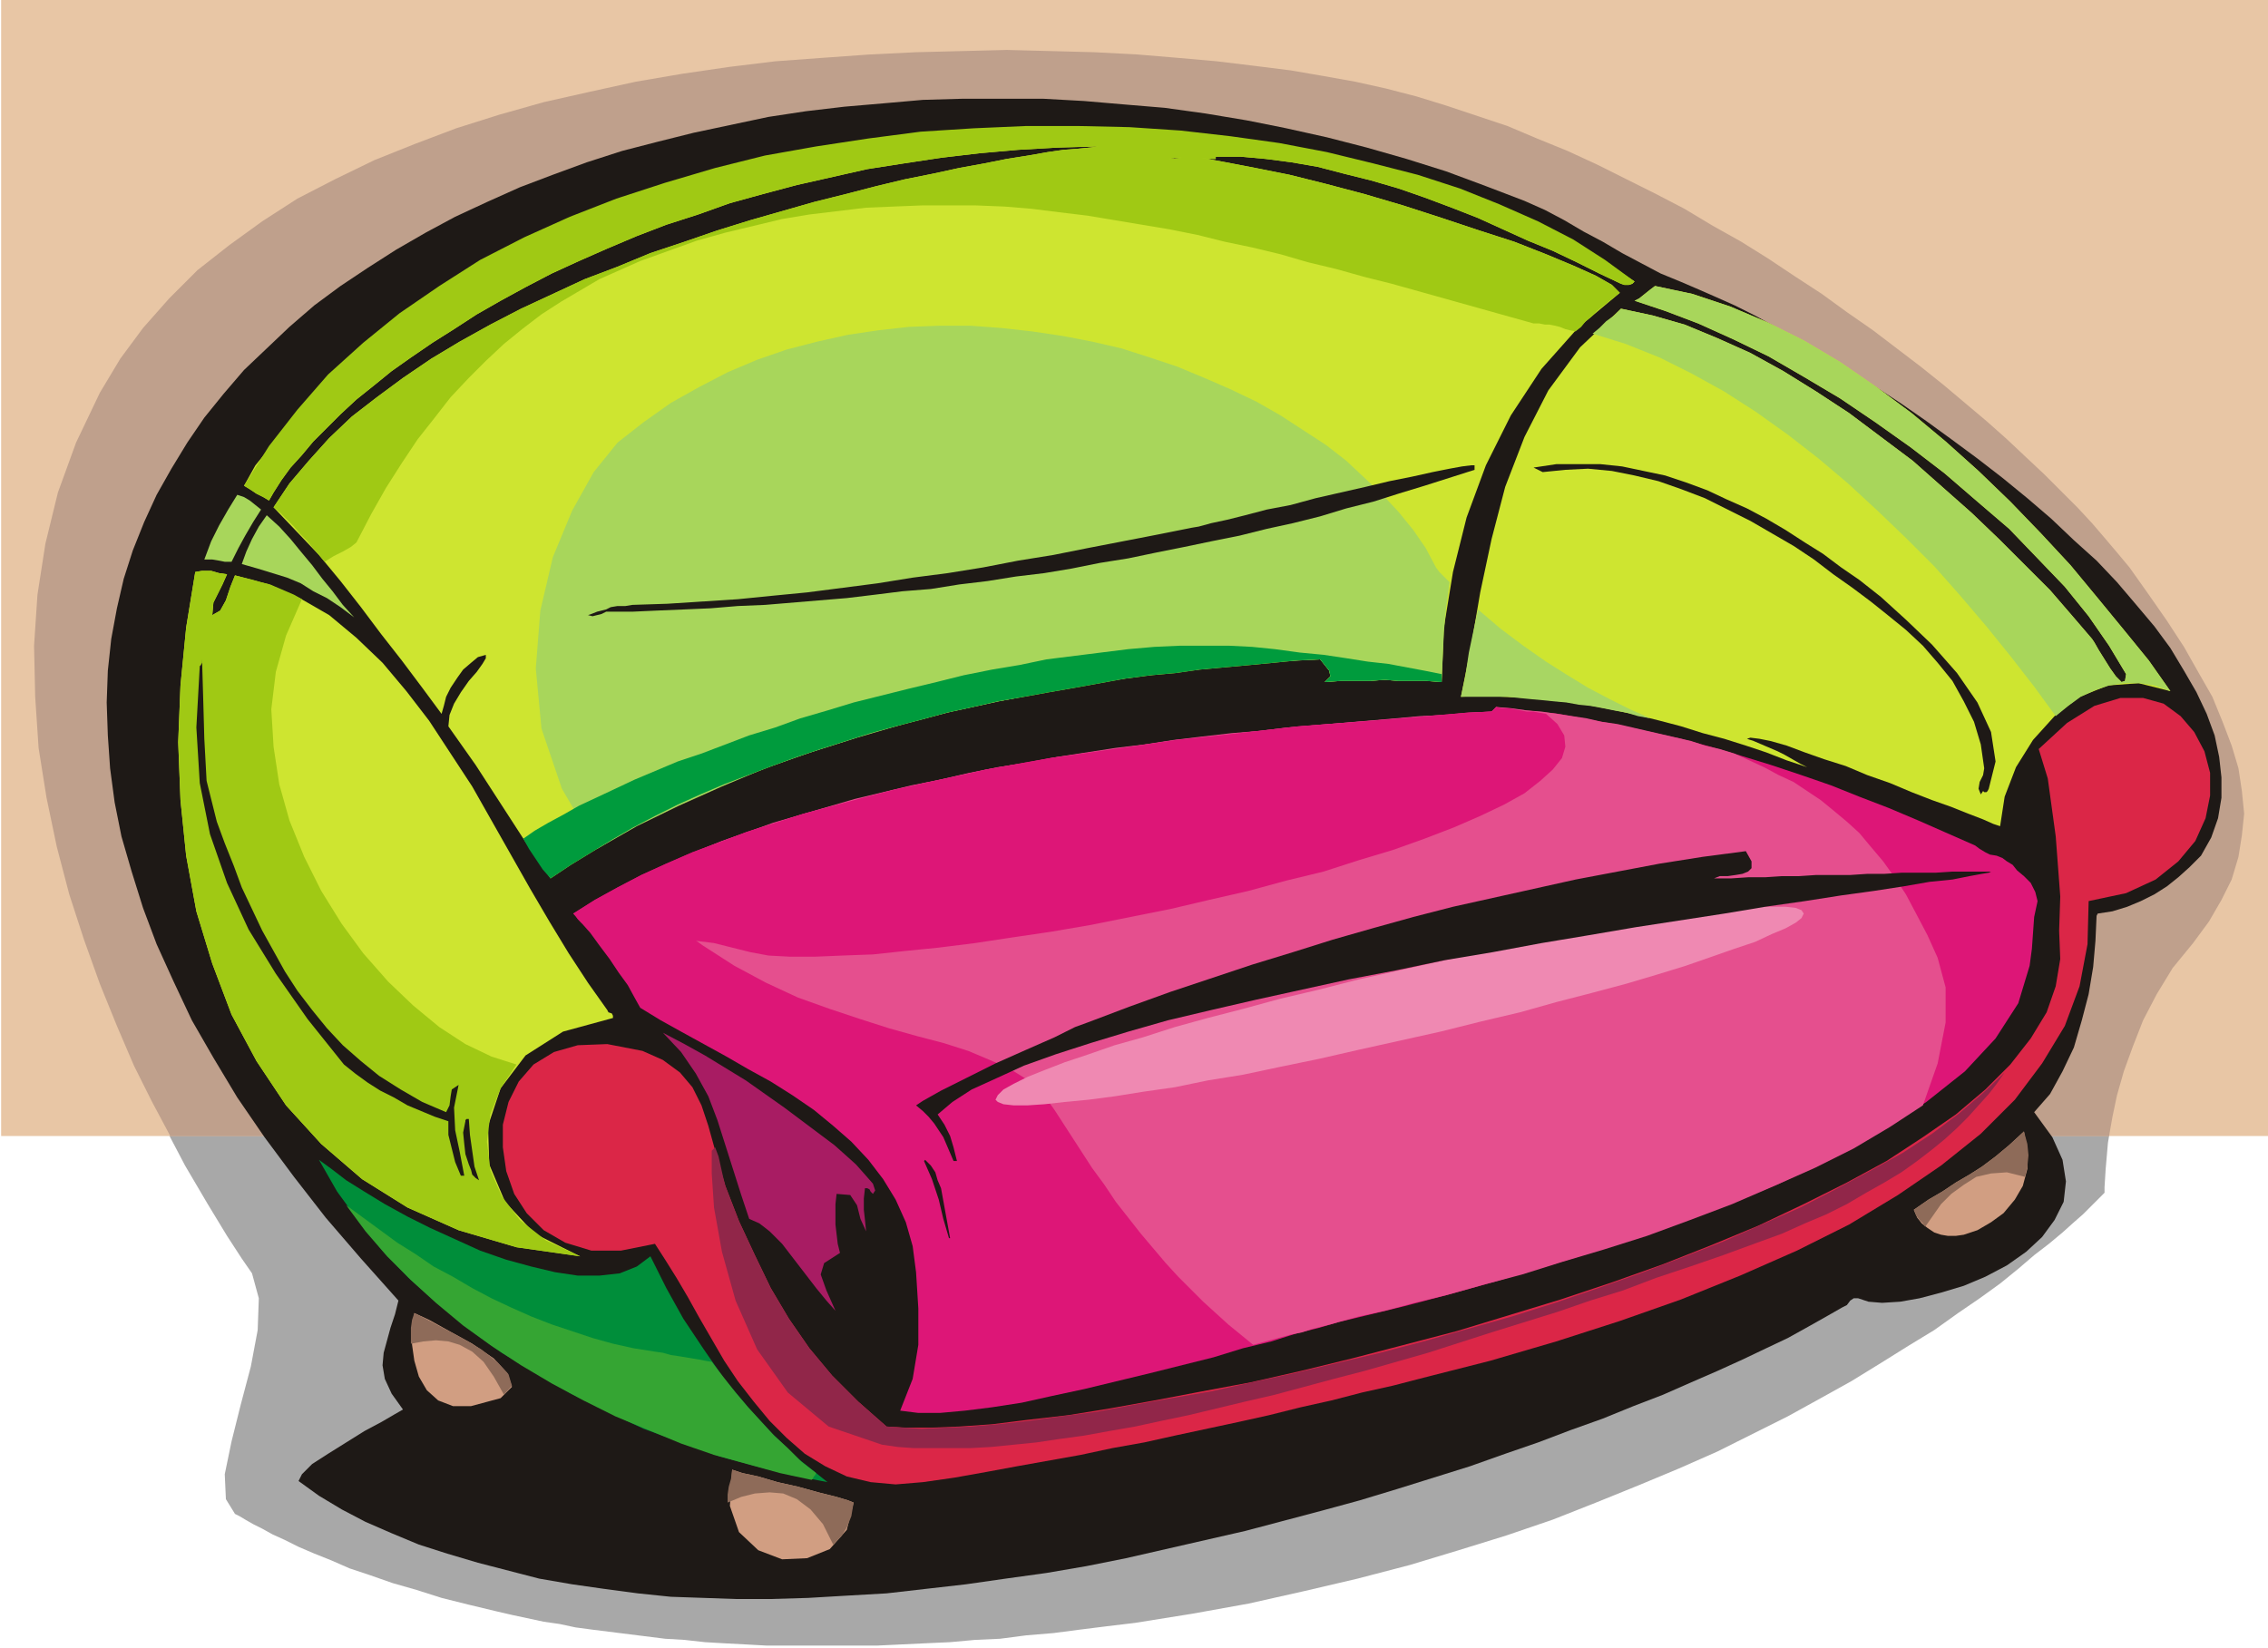
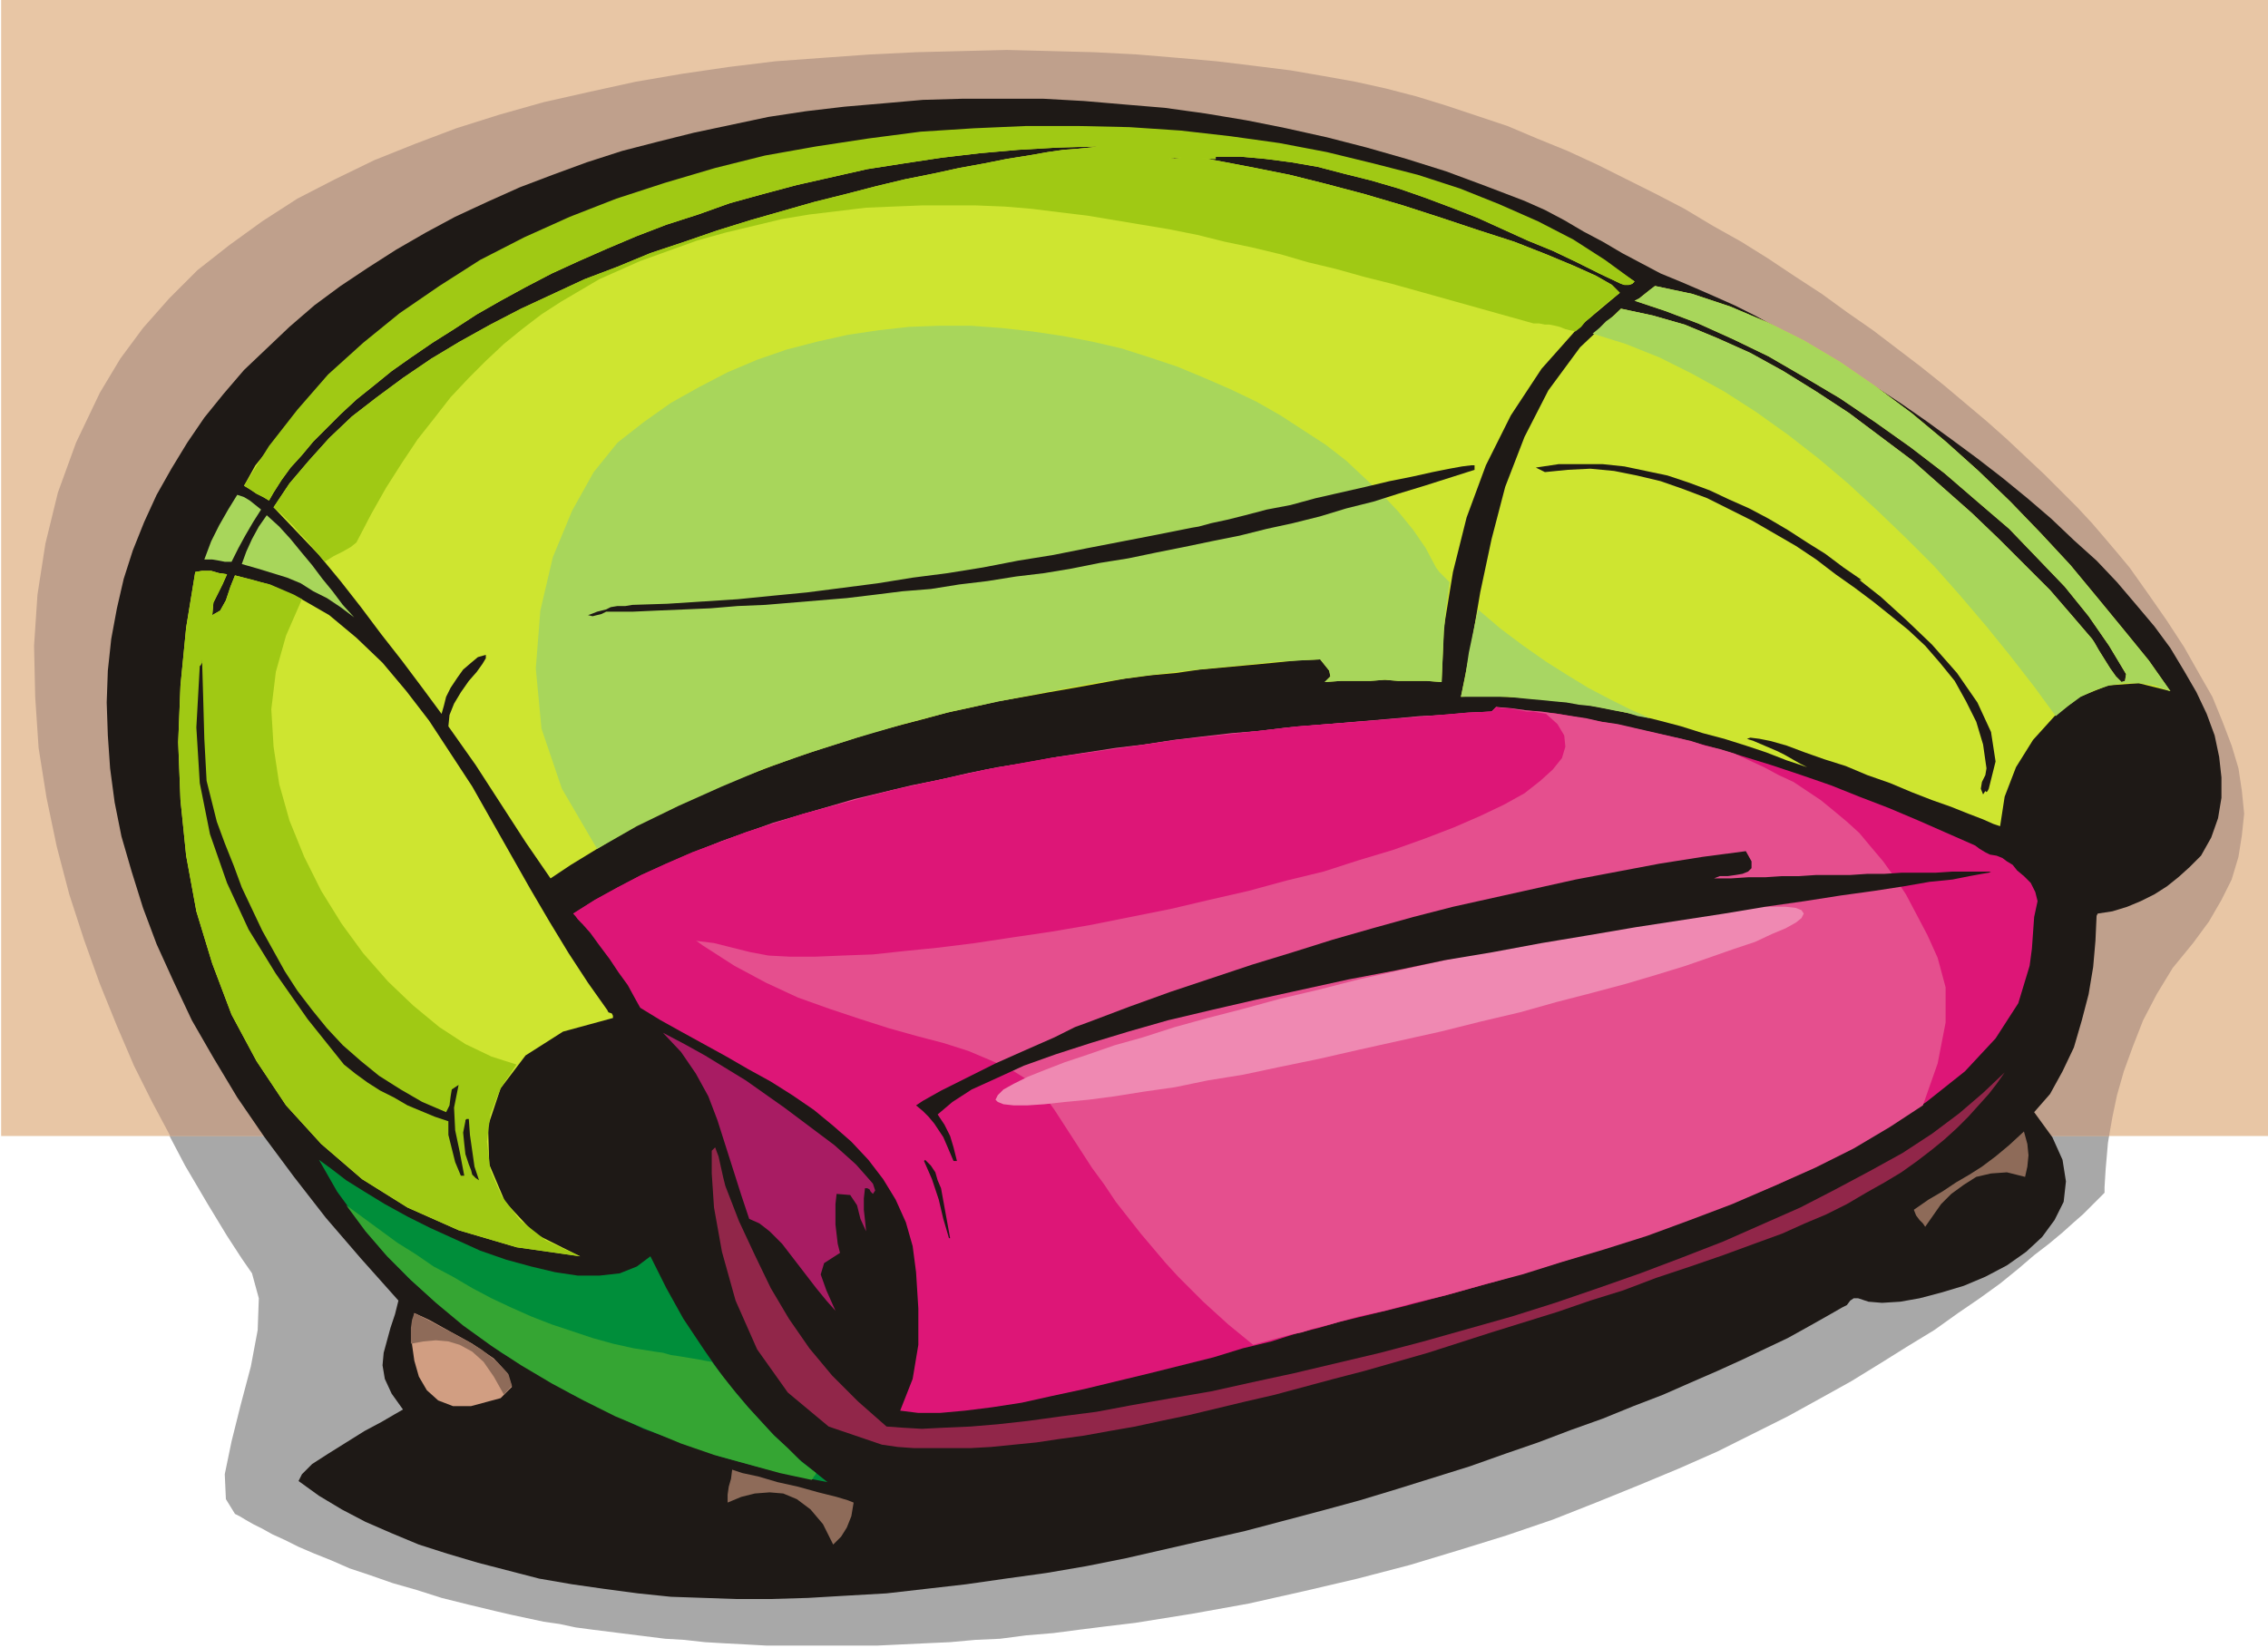
<svg xmlns="http://www.w3.org/2000/svg" fill-rule="evenodd" height="1.452in" preserveAspectRatio="none" stroke-linecap="round" viewBox="0 0 1998 1452" width="1.998in">
  <style>.pen1{stroke:none}.brush5{fill:#1e1916}.brush6{fill:#cee530}.brush8{fill:#d19e82}.brush10{fill:#dd1677}.brush13{fill:#a8d65b}</style>
  <path class="pen1" style="fill:#a8a8a8" d="m1854 1051-1 1-2 2-4 4-5 5-7 7-8 7-10 9-12 10-13 10-14 12-16 13-18 13-19 13-21 15-23 14-24 15-26 16-27 15-29 16-30 15-32 16-34 15-36 15-37 15-38 15-41 14-42 13-43 13-46 12-47 11-49 11-50 9-25 4-25 4-25 3-24 3-23 3-24 2-23 3-22 1-22 2-22 1-21 1-21 1h-98l-18-1-19-1-17-1-18-2-17-1-16-2-16-2-16-2-16-2-15-2-14-3-14-2-14-3-14-3-13-3-25-6-24-6-22-7-21-6-20-7-18-6-16-7-15-6-14-6-12-6-11-5-9-5-8-4-7-4-5-3-4-2-8-13-1-22 6-29 8-32 9-34 6-32 1-28-6-22-9-13-13-20-17-28-20-34-21-40-23-45-21-50-21-53-18-57-14-60-10-61-5-63 2-64 10-63 18-63 28-62 18-30 20-27 23-26 25-25 28-22 29-21 31-20 33-17 35-17 35-14 37-14 38-12 39-11 40-9 41-9 41-7 41-6 41-5 41-3 42-3 41-2 40-1 40-1 39 1 38 1 38 2 36 3 34 3 33 4 32 4 29 5 28 5 27 6 27 7 26 8 27 9 27 9 26 11 27 11 26 12 26 13 26 13 25 13 25 15 25 14 24 15 24 16 23 15 22 16 23 16 21 16 21 16 20 16 19 16 19 16 18 16 17 16 16 15 15 15 14 14 13 14 12 14 11 13 10 12 17 24 16 23 15 23 13 23 12 21 9 22 8 21 6 20 3 20 2 20-2 19-3 19-6 20-9 18-11 19-14 19-27 37-20 38-14 37-9 34-5 30-2 23-1 16v5z" />
  <path class="pen1" style="fill:#e8c6a5" d="M1 0h1997v1001H1V0z" />
  <path class="pen1" style="fill:#bfa08c" d="M1858 1001H150l-16-30-16-32-15-35-15-37-14-39-13-40-11-42-9-43-7-44-3-45-1-45 3-45 7-45 11-45 16-44 21-44 18-30 20-27 23-26 25-25 28-22 29-21 31-20 33-17 35-17 35-14 37-14 38-12 39-11 40-9 41-9 41-7 41-6 41-5 41-3 42-3 41-2 40-1 40-1 39 1 38 1 38 2 36 3 34 3 33 4 32 4 29 5 28 5 27 6 27 7 26 8 27 9 27 9 26 11 27 11 26 12 26 13 26 13 25 13 25 15 25 14 24 15 24 16 23 15 22 16 23 16 21 16 21 16 20 16 19 16 19 16 18 16 17 16 16 15 15 15 14 14 13 14 12 14 11 13 10 12 17 24 16 23 15 23 13 23 12 21 9 22 8 21 6 20 3 20 2 20-2 19-3 19-6 20-9 18-11 19-14 19-18 22-14 23-12 23-9 23-8 22-6 21-4 19-3 17z" />
  <path class="pen1 brush5" d="m1480 248 14 6 16 7 18 8 18 9 20 11 20 11 21 13 22 13 22 14 23 15 23 16 22 16 23 17 22 17 22 18 21 18 20 19 20 18 18 19 17 20 16 19 14 19 12 20 11 19 9 19 7 19 4 19 2 18v18l-3 18-6 17-9 16-10 10-10 9-10 8-11 7-12 6-12 5-13 4-13 2-1 2-1 22-2 23-4 24-6 23-7 24-10 21-11 20-14 16 16 22 9 20 3 19-2 18-8 16-11 15-14 13-17 12-19 10-19 8-20 6-19 5-17 3-16 1-12-1-9-3h-4l-3 2-3 4-4 2-14 8-16 9-18 10-19 9-21 10-22 10-23 10-25 11-26 10-27 11-28 10-29 11-29 10-31 11-32 10-32 10-33 10-33 9-34 9-34 9-35 8-35 8-35 8-35 7-35 6-36 5-35 5-35 4-35 4-35 2-34 2-34 1h-29l-29-1-29-1-29-3-30-4-28-4-29-5-27-7-27-7-27-8-25-8-24-10-23-10-21-11-20-12-18-13 3-6 9-9 14-9 16-10 16-10 15-8 12-7 7-4-10-14-6-13-2-12 1-11 3-11 3-11 4-12 3-12-33-37-31-36-28-36-26-35-24-35-21-35-19-33-16-34-15-33-12-32-10-32-9-31-6-30-4-30-2-29-1-29 1-28 3-28 5-27 6-26 8-25 10-25 11-24 13-23 14-23 15-22 17-21 18-21 20-19 20-19 22-19 23-17 24-16 25-16 26-15 26-14 28-13 29-13 29-11 30-11 31-10 31-8 32-8 33-7 33-7 33-5 34-4 35-3 34-3 35-1h71l36 2 35 3 36 3 36 5 36 6 35 7 36 8 35 9 35 10 35 11 35 13 34 13 18 8 17 9 17 10 17 9 17 10 17 9 17 9 17 7z" />
  <path class="pen1 brush6" d="m172 504 6-1h8l7 2 7 1-4 9-4 8-4 8-1 11 7-4 5-9 4-12 4-10 30 8 27 12 26 15 24 20 23 22 21 25 20 26 19 29 19 29 17 30 17 30 17 30 17 29 17 28 17 26 17 24 1 2 3 1 1 2v2l-44 12-33 21-22 29-11 33 1 34 14 33 26 28 40 20-56-8-51-15-45-20-40-25-36-31-31-34-26-39-22-41-17-45-14-46-9-49-5-49-2-51 2-50 5-51 8-49z" />
  <path class="pen1 brush6" d="M1071 138v2h-8l-5-1h-23l-5 1 11-1h17l22 4 26 5 30 6 32 8 34 9 34 10 34 11 33 11 31 10 28 11 24 10 20 9 14 8 7 7-37 31-32 36-27 41-22 44-17 46-12 48-8 49-2 48-13-1h-25l-12-1-13 1h-26l-14 1 5-5-1-5-4-5-4-5-21 1-20 2-21 2-22 2-22 2-21 3-22 2-23 3-22 4-22 4-23 4-22 4-23 4-22 5-23 5-22 6-23 6-22 6-22 7-22 7-21 7-22 8-21 8-21 8-21 9-20 9-20 10-19 10-19 11-18 11-18 11-18 12-11-16-11-16-11-17-11-17-11-17-11-17-12-17-12-17 1-10 4-10 6-10 7-10 7-8 5-7 3-5v-3l-7 2-6 5-7 6-5 7-6 9-4 8-2 8-2 7-17-23-18-24-18-23-18-24-18-23-19-23-20-21-20-21 14-21 17-20 18-20 20-19 22-17 23-17 25-17 25-15 27-15 27-14 28-13 28-13 29-11 29-12 30-10 29-10 29-9 28-8 28-8 28-7 27-7 25-6 25-5 23-5 22-4 20-4 19-3 17-3 14-2 13-1 10-1 8-1-36 1-35 2-34 3-34 4-33 5-32 5-31 7-31 7-30 8-29 8-28 10-28 9-26 10-26 11-25 11-24 11-23 12-22 12-21 12-20 13-19 12-19 13-17 12-16 13-15 12-14 13-12 12-12 12-10 12-10 11-8 11-7 11-4 7-5-3-6-3-6-4-5-3 10-18 13-16 15-15 16-14 17-13 17-12 17-12 16-12 26-19 27-19 29-17 30-17 31-16 32-15 34-14 34-12 36-12 36-11 36-9 38-9 38-7 38-6 38-5 39-4 39-3 38-1h39l38 1 38 3 38 4 37 5 37 7 35 8 35 10 34 11 34 13 32 14 30 16 30 17 28 19-2 2-3 1h-4l-3-1-19-9-20-10-21-10-22-9-22-10-22-10-23-9-24-9-23-8-24-7-24-6-23-6-23-4-23-3-22-2h-22z" />
  <path class="pen1" style="fill:#008e3a" d="m281 1022 11 8 13 10 16 10 18 11 20 11 20 10 22 10 22 10 23 8 22 6 21 5 20 3h19l18-2 15-6 12-9 14 28 15 27 18 27 18 26 21 25 21 23 24 23 25 20-31-6-32-8-33-9-33-12-33-12-32-15-32-16-31-18-30-18-29-21-27-22-26-23-23-24-21-26-19-26-16-28z" />
  <path class="pen1 brush8" d="M415 1239h-16l-13-5-10-9-7-12-4-14-2-14v-15l2-13 13 6 18 10 20 11 19 13 12 13 4 12-10 10-26 7z" />
-   <path class="pen1" style="fill:#db2647" d="m1814 820 1-30-4-53-7-51-8-26 25-23 24-15 23-7h20l18 5 15 11 12 14 9 17 5 19v20l-4 20-9 20-15 18-20 16-26 12-33 7-1 38-7 37-13 35-20 33-24 32-30 30-35 28-38 26-43 26-46 23-50 22-52 21-54 19-56 18-58 17-59 15-27 7-27 6-27 7-27 6-28 7-27 6-28 6-28 6-27 6-28 5-28 6-28 5-28 5-27 5-28 5-28 4-24 2-22-2-21-5-19-9-18-11-16-14-15-15-14-17-14-18-12-18-11-19-11-19-10-18-10-17-10-16-9-14-30 6h-26l-23-7-19-11-15-15-11-17-7-20-3-21v-20l5-20 9-18 13-15 18-11 21-6 26-1 31 6 18 8 15 11 11 13 8 16 6 18 5 18 5 18 5 17 12 31 14 30 14 29 16 27 18 26 20 24 23 23 25 22 17 1h22l25-1 29-2 32-4 35-4 37-6 39-7 42-8 43-8 44-10 45-11 46-12 46-12 46-14 46-14 45-15 45-16 43-17 41-17 40-19 38-19 35-19 32-21 29-20 26-22 22-22 18-23 14-23 8-23 4-24-1-25z" />
  <path class="pen1 brush10" d="m1314 627 4-4 27 3 28 3 27 5 27 5 27 6 27 6 26 7 27 8 26 8 27 9 26 9 25 10 26 10 26 11 25 11 25 11 4 3 5 3 4 2 6 1 5 2 4 3 5 3 4 5 6 5 6 6 4 8 2 8-3 14-1 14-1 14-2 15-10 33-20 31-27 29-34 27-40 26-44 24-48 23-50 20-50 19-51 17-49 15-47 14-43 12-38 10-33 8-25 6-17 5-20 5-22 7-25 6-26 8-28 7-28 7-29 7-29 7-28 6-27 6-26 4-24 3-22 2h-19l-16-2 11-28 5-30v-32l-2-32-3-23-6-21-9-20-11-18-13-17-15-16-16-14-17-14-19-13-19-12-20-11-19-11-20-11-20-11-18-10-18-11-5-9-6-11-8-11-8-12-9-12-8-11-8-9-7-8 19-12 20-11 21-11 22-10 23-10 24-9 24-9 25-8 25-8 26-7 26-7 27-7 27-6 28-6 27-6 28-5 28-5 28-4 28-4 28-4 27-4 28-3 27-3 27-3 26-3 26-2 26-2 25-2 24-2 24-2 23-2 22-1z" />
  <path class="pen1" style="fill:#a81c63" d="m723 1000 4 3 8 6 9 8 10 9 8 9 7 8 2 6-2 3-2-2-1-2-2-1h-2l-1 9v10l1 9 1 10-5-11-3-12-6-9-12-1-1 9v18l2 17 2 8-14 9-3 10 5 14 8 18-8-9-9-11-10-13-10-13-10-13-11-11-9-7-9-4-7-21-7-22-7-22-7-22-8-21-11-20-13-19-16-17 19 10 18 10 18 11 18 11 17 12 17 12 16 12 16 12z" />
-   <path class="pen1 brush8" d="m752 1324-6 24-15 17-20 8-22 1-21-8-17-16-8-23 2-32 9 3 14 3 17 5 18 4 18 5 16 4 10 3 5 2z" />
  <path class="pen1 brush5" d="m815 1022 5 5 4 6 2 7 3 7 8 44h-1l-5-17-4-17-6-18-7-16 1-1z" />
  <path class="pen1 brush6" d="m1440 265 4-2 5-4 5-4 4-3 33 7 33 11 33 14 32 16 32 19 32 22 31 23 30 25 29 26 28 27 27 28 26 28 24 29 23 28 22 27 19 27-28-7-27 2-25 10-22 17-19 21-15 24-10 26-4 26-6-2-9-4-13-5-15-6-17-6-18-7-19-8-20-7-19-8-19-6-17-6-16-6-14-4-10-2-8-1-3 1 6 2 7 3 7 3 7 3 6 3 7 4 7 4 6 3-18-6-18-7-18-6-19-6-19-5-19-6-19-5-20-5-19-4-20-4-19-3-20-2-19-2-20-1-19-1-19 1 9-45 8-47 10-47 12-46 17-44 21-41 28-38 36-34 28 6 28 8 29 12 29 13 29 16 29 18 29 19 28 21 28 21 26 23 26 23 24 23 23 23 22 22 19 22 18 21 2 3 4 7 5 8 5 8 5 7 5 5 3-1 1-6-15-25-18-26-21-26-24-25-25-26-28-24-29-25-30-23-31-22-31-21-32-19-31-18-31-15-31-14-29-11-27-9z" />
-   <path class="pen1 brush5" d="m1638 511 19 15 22 20 23 22 22 25 18 26 12 26 4 26-6 24-1 2-1 1h-2l-1-1-2 3-2-5 1-6 3-6 1-6-3-21-6-20-9-18-10-18-13-16-13-15-15-14-16-13-15-12-16-12-17-12-17-13-18-12-19-11-19-11-20-10-20-10-21-8-20-7-21-5-20-4-21-2-20 1-20 2-2-1-2-1-2-1-2-1 20-3h39l19 2 19 4 19 4 18 6 19 7 17 8 18 8 17 9 17 10 17 11 16 10 16 12 16 11z" />
-   <path class="pen1 brush8" d="m1783 997 3 17v16l-4 15-7 12-10 12-11 8-12 7-12 4-7 1h-7l-6-1-6-2-6-4-5-4-4-5-3-7 13-9 12-7 12-8 12-7 11-7 12-9 12-10 13-12z" />
+   <path class="pen1 brush5" d="m1638 511 19 15 22 20 23 22 22 25 18 26 12 26 4 26-6 24-1 2-1 1l-1-1-2 3-2-5 1-6 3-6 1-6-3-21-6-20-9-18-10-18-13-16-13-15-15-14-16-13-15-12-16-12-17-12-17-13-18-12-19-11-19-11-20-10-20-10-21-8-20-7-21-5-20-4-21-2-20 1-20 2-2-1-2-1-2-1-2-1 20-3h39l19 2 19 4 19 4 18 6 19 7 17 8 18 8 17 9 17 10 17 11 16 10 16 12 16 11z" />
  <path class="pen1" d="M1071 138v2h-8l-5-1h-23l-5 1 11-1h17l22 4 26 5 30 6 32 8 34 9 34 10 34 11 33 11 31 10 28 11 24 10 20 9 14 8 7 7-5 4-5 4-5 4-5 4-5 5-5 4-4 5-5 4-5-1-4-1-5-2-4-1-5-1h-4l-5-1h-5l-25-7-25-7-25-7-25-7-25-7-24-6-25-7-25-6-24-7-25-6-24-5-24-6-25-5-24-4-24-4-24-4-25-3-24-3-24-2-25-1h-48l-25 1-24 1-25 3-25 3-24 4-25 6-25 6-25 7-25 9-25 9-18 8-18 8-17 10-17 10-17 11-17 13-16 13-16 15-15 15-16 17-14 18-15 19-14 21-14 22-13 23-13 25-5 4-7 4-8 4-8 5-5-6-6-7-5-6-6-6-5-6-6-6-6-6-6-5 14-21 17-20 18-20 20-19 22-17 23-17 25-17 25-15 27-15 27-14 28-13 28-13 29-11 29-12 30-10 29-10 29-9 28-8 28-8 28-7 27-7 25-6 25-5 23-5 22-4 20-4 19-3 17-3 14-2 13-1 10-1 8-1-36 1-35 2-34 3-34 4-33 5-32 5-31 7-31 7-30 8-29 8-28 10-28 9-26 10-26 11-25 11-24 11-23 12-22 12-21 12-20 13-19 12-19 13-17 12-16 13-15 12-14 13-12 12-12 12-10 12-10 11-8 11-7 11-4 7-5-3-6-3-6-4-5-3 22-35 25-32 27-31 31-28 32-26 35-24 36-23 39-20 40-18 41-16 43-14 44-13 44-11 45-8 46-7 46-6 47-3 46-2h46l45 1 45 3 44 5 43 6 42 8 41 10 39 10 37 12 35 14 34 15 31 16 28 18 26 19-2 2-3 1h-4l-3-1-19-9-20-10-21-10-22-9-22-10-22-10-23-9-24-9-23-8-24-7-24-6-23-6-23-4-23-3-22-2h-22zM172 504l6-1h8l7 2 7 1-4 9-4 8-4 8-1 11 7-4 5-9 4-12 4-10 8 2 8 2 7 2 8 2 7 3 7 3 7 3 7 4-14 32-9 32-4 33 2 33 5 33 9 32 13 32 15 30 18 29 19 26 22 25 22 21 23 19 23 15 23 11 22 7-14 21-9 23-3 24 3 25 10 23 16 21 23 18 30 14-56-8-51-15-45-20-40-25-36-31-31-34-26-39-22-41-17-45-14-46-9-49-5-49-2-51 2-50 5-51 8-49z" style="fill:#a0c914" />
  <path class="pen1 brush13" d="m1440 265 4-2 5-4 5-4 4-3 33 7 33 11 33 14 32 16 32 19 32 22 31 23 30 25 29 26 28 27 27 28 26 28 24 29 23 28 22 27 19 27-14-5-13-2h-14l-13 2-12 4-13 6-11 8-11 9-19-26-21-27-21-26-23-27-23-26-25-25-25-24-26-24-26-22-27-21-28-20-28-18-29-16-28-14-30-12-29-9 6-5 6-6 7-5 6-6 28 6 28 8 29 12 29 13 29 16 29 18 29 19 28 21 28 21 26 23 26 23 24 23 23 23 22 22 19 22 18 21 2 3 4 7 5 8 5 8 5 7 5 5 3-1 1-6-15-25-18-26-21-26-24-25-25-26-28-24-29-25-30-23-31-22-31-21-32-19-31-18-31-15-31-14-29-11-27-9z" />
  <path class="pen1 brush5" d="m178 581 1 34 1 36 2 37 9 36 7 19 8 20 7 19 9 19 9 19 10 18 10 18 11 17 13 17 13 16 14 15 16 14 16 13 19 12 19 11 21 9 3-6 1-8 1-6 6-4-4 20 1 20 4 19 4 21h-3l-5-12-3-12-3-12v-12l-12-4-12-5-12-5-12-7-12-6-11-7-11-8-10-8-32-40-28-40-24-39-19-41-15-43-9-45-3-49 3-54 1-1 1-2v-3z" />
  <path class="pen1 brush13" d="m209 436 6 2 5 3 5 4 5 4-7 11-7 12-6 11-6 12h-6l-5-1-6-1h-7l6-16 7-14 8-14 8-13zm26 18 11 10 10 11 9 11 10 12 9 12 9 11 9 12 10 11-12-9-12-8-12-6-11-7-12-5-13-4-13-4-14-4 4-11 5-11 6-11 7-10z" />
  <path class="pen1 brush5" d="m413 986 1 14 2 14 2 14 4 12-3-2-3-3-1-4-2-5-3-9-1-9-1-10 2-10v-1l1-1h2z" />
  <path class="pen1" style="fill:#e54f8e" d="m1314 627 4-4 13 1 14 2 13 1 14 2 13 2 13 2 13 3 14 2 13 3 13 3 13 3 13 3 13 3 12 4 13 3 13 4 13 6 13 6 13 7 13 6 12 8 12 8 11 9 12 10 11 10 10 12 11 13 10 14 10 15 9 17 10 19 9 20 7 26v31l-7 36-13 37-29 19-32 19-34 17-36 16-37 16-37 14-38 14-38 12-37 11-35 11-34 9-32 9-29 7-26 7-23 5-18 5-7 2-8 2-8 2-9 3-10 2-11 3-11 3-11 3-11-9-11-9-11-10-11-10-11-11-11-11-11-12-11-13-11-13-11-14-11-14-10-15-11-15-11-17-11-17-11-17-10-14-13-12-16-10-18-8-19-8-22-7-23-6-25-7-25-8-27-9-28-10-28-13-28-15-28-18-29-21-28-25-2-2-3-2-2-3-2-2 20-10 20-9 21-9 22-9 23-8 22-8 24-7 24-7 24-7 25-6 25-6 25-5 26-6 25-5 26-4 26-5 26-4 26-4 25-3 26-4 25-3 26-3 25-2 24-3 24-2 24-2 24-2 23-2 22-2 22-1 21-2 20-1z" />
  <path class="pen1 brush13" d="m1277 513-3 22-2 22-1 22-1 22-13-1h-25l-12-1-13 1h-26l-14 1 5-5-1-5-4-5-4-5-38 2-40 4-40 4-41 5-41 6-42 8-41 8-42 9-42 11-41 12-41 13-40 14-38 16-38 17-37 18-35 20-31-53-18-53-5-53 4-51 11-47 17-41 19-34 21-26 23-18 24-17 25-14 25-13 26-11 26-9 27-7 27-6 27-4 27-3 27-1h27l27 2 27 3 27 4 26 5 26 6 25 8 24 8 24 10 23 10 23 11 21 12 20 13 20 13 18 14 16 15 16 15 14 15 13 16 11 16 9 17 3 4 3 3 3 3 3 3z" />
  <path class="pen1" style="fill:#a8d663" d="m1454 633-11-2-10-3-11-2-10-2-11-2-10-1-11-2-11-1-10-1-11-1-10-1-10-1h-41l4-19 3-20 4-19 4-19 20 17 20 15 20 14 19 12 18 11 19 10 18 9 18 8z" />
  <path class="pen1 brush5" d="m534 537 4-2 6-1h7l6-1 31-1 31-2 31-2 30-3 31-3 31-4 31-4 31-5 31-4 31-5 31-6 31-5 30-6 31-6 31-6 30-6 6-1 11-3 14-3 16-4 19-5 21-4 22-6 22-5 22-5 21-5 20-4 18-4 15-3 11-2 8-1h3v4l-22 7-22 7-23 7-22 7-24 6-23 7-24 6-23 5-24 6-25 5-24 5-25 5-24 5-25 4-25 5-24 4-25 3-25 4-25 3-25 4-25 2-24 3-25 3-24 2-24 2-24 2-24 1-24 2-23 1-24 1-22 1h-23l-4 2-4 1-4 1-4-1 3-1 5-2 4-1 4-1z" />
-   <path class="pen1" style="fill:#009b3d" d="M1270 594v7l-13-1h-25l-12-1-13 1h-26l-14 1 5-5-1-5-4-5-4-5-21 1-20 2-21 2-22 2-22 2-21 3-22 2-23 3-22 4-22 4-23 4-22 4-23 4-22 5-23 5-22 6-23 6-22 6-22 7-22 7-21 7-22 8-21 8-21 8-21 9-20 9-20 10-19 10-19 11-18 11-18 11-18 12-7-8-6-9-6-9-5-9 10-7 12-7 13-7 14-8 15-7 17-8 17-8 19-8 19-8 21-7 21-8 21-8 23-7 22-8 24-7 23-7 24-6 24-6 25-6 24-6 25-5 24-4 24-5 24-3 24-3 24-3 23-2 22-1h44l20 1 20 2 22 3 21 2 20 3 19 3 18 2 16 3 16 3 15 3z" />
  <path class="pen1 brush10" d="m1314 627 4-4 5 1h6l5 1 6 1 5 1h6l5 1 6 1 10 9 6 10 1 10-3 10-8 10-11 10-14 11-18 10-21 10-23 10-26 10-28 10-30 9-31 10-33 8-33 9-35 8-34 8-35 7-35 7-35 6-34 5-33 5-32 4-30 3-28 3-27 1-24 1h-22l-19-1-16-3-12-3-8-2-12-3-16-2-17-2-19-2-20-3-21-3-20-3-4-3-3-3-2-3-2-2 19-12 20-11 21-11 22-10 23-10 24-9 24-9 25-8 25-8 26-7 26-7 27-7 27-6 28-6 27-6 28-5 28-5 28-4 28-4 28-4 27-4 28-3 27-3 27-3 26-3 26-2 26-2 25-2 24-2 24-2 23-2 22-1z" />
  <path class="pen1" style="fill:#ef89b2" d="m1233 855 36-8 36-8 34-7 32-7 31-6 30-5 27-4 26-4 23-3 20-2 18-2h27l9 1 5 2 2 3-2 4-5 4-9 5-12 5-15 7-18 6-20 7-23 8-26 8-27 8-30 8-31 8-32 9-34 8-36 9-36 8-36 8-35 8-34 7-33 7-31 5-29 6-28 4-25 4-23 3-21 2-18 2-15 1h-12l-9-1-5-2-2-2 2-4 5-5 9-5 12-6 15-6 18-7 21-7 23-8 25-7 28-9 29-8 31-8 33-9 34-8 35-9 36-8z" />
  <path class="pen1 brush5" d="m1538 750 5 9v6l-3 3-5 2-6 1-7 1h-7l-5 2h15l15-1h15l15-1h15l15-1h30l15-1h15l15-1h30l15-1h34l-2 1-6 1-11 2-15 3-20 2-23 4-26 4-29 4-32 5-35 5-36 6-39 6-39 6-41 7-42 7-43 8-42 7-43 9-42 8-41 9-41 9-39 9-38 9-35 10-33 10-31 10-28 10-24 11-22 10-17 11-13 11 6 9 5 10 3 10 3 12h-3l-3-7-3-7-3-7-4-6-4-6-5-6-5-5-6-5 6-4 16-9 22-11 26-13 27-12 25-11 18-9 11-4 37-14 36-13 36-12 36-12 36-11 35-11 35-10 36-10 35-9 36-8 36-8 36-8 37-7 37-7 38-6 38-5z" />
  <path class="pen1" style="fill:#35a533" d="m627 1200 10 13 11 14 11 13 11 12 12 13 12 11 12 12 13 10-1 2-1 1-1 2-1 1-28-6-29-8-29-8-29-10-29-12-29-12-28-14-28-15-27-16-26-17-25-18-24-20-22-20-21-21-19-22-17-23 15 11 15 11 15 11 16 10 16 11 17 9 17 10 17 9 17 8 18 8 18 7 18 6 18 6 18 5 18 4 19 3 7 1 7 2 7 1 6 1 6 1 6 1 5 1 6 1z" />
  <path class="pen1" style="fill:#912649" d="m630 1011 3 8 2 9 2 9 2 8 12 31 14 30 14 29 16 27 18 26 20 24 23 23 25 22 14 1 17 1 20-1 23-1 24-2 27-3 29-4 31-4 32-6 34-6 35-6 36-8 37-8 38-9 38-9 38-10 39-11 39-11 38-12 38-13 37-13 37-14 36-14 34-15 34-15 31-16 30-16 29-16 26-17 24-18 21-18 19-18-7 10-7 9-9 10-9 10-10 10-11 10-11 9-13 10-14 10-15 9-16 9-17 10-18 9-19 8-20 9-22 8-30 11-29 10-30 10-29 11-29 9-29 10-29 9-29 9-28 9-28 9-28 8-28 8-27 7-26 7-26 7-26 6-25 6-25 6-24 5-23 5-23 4-22 4-22 3-20 3-20 2-20 2-18 1h-50l-14-1-14-2-47-16-36-30-27-38-19-43-12-43-7-39-2-30v-20l1-1 2-2z" />
  <path class="pen1" d="M362 1184v-14l1-7 2-6 10 5 15 8 17 9 17 10 14 11 10 11 3 10-7 8-9-16-9-13-10-9-11-6-10-3-11-1-11 1-11 2zm390 140-2 12-4 10-5 8-7 7-9-18-11-13-12-9-12-5-12-1-13 1-12 3-12 5v-7l1-7 2-7 1-8 9 3 14 3 17 5 18 4 18 5 16 4 10 3 5 2zm1031-327 3 11 1 10-1 10-2 9-16-4-14 1-13 3-11 7-11 8-9 9-7 10-7 10-2-3-3-3-3-4-2-5 13-9 12-7 12-8 12-7 11-7 12-9 12-10 13-12z" style="fill:#8e6b59" />
</svg>